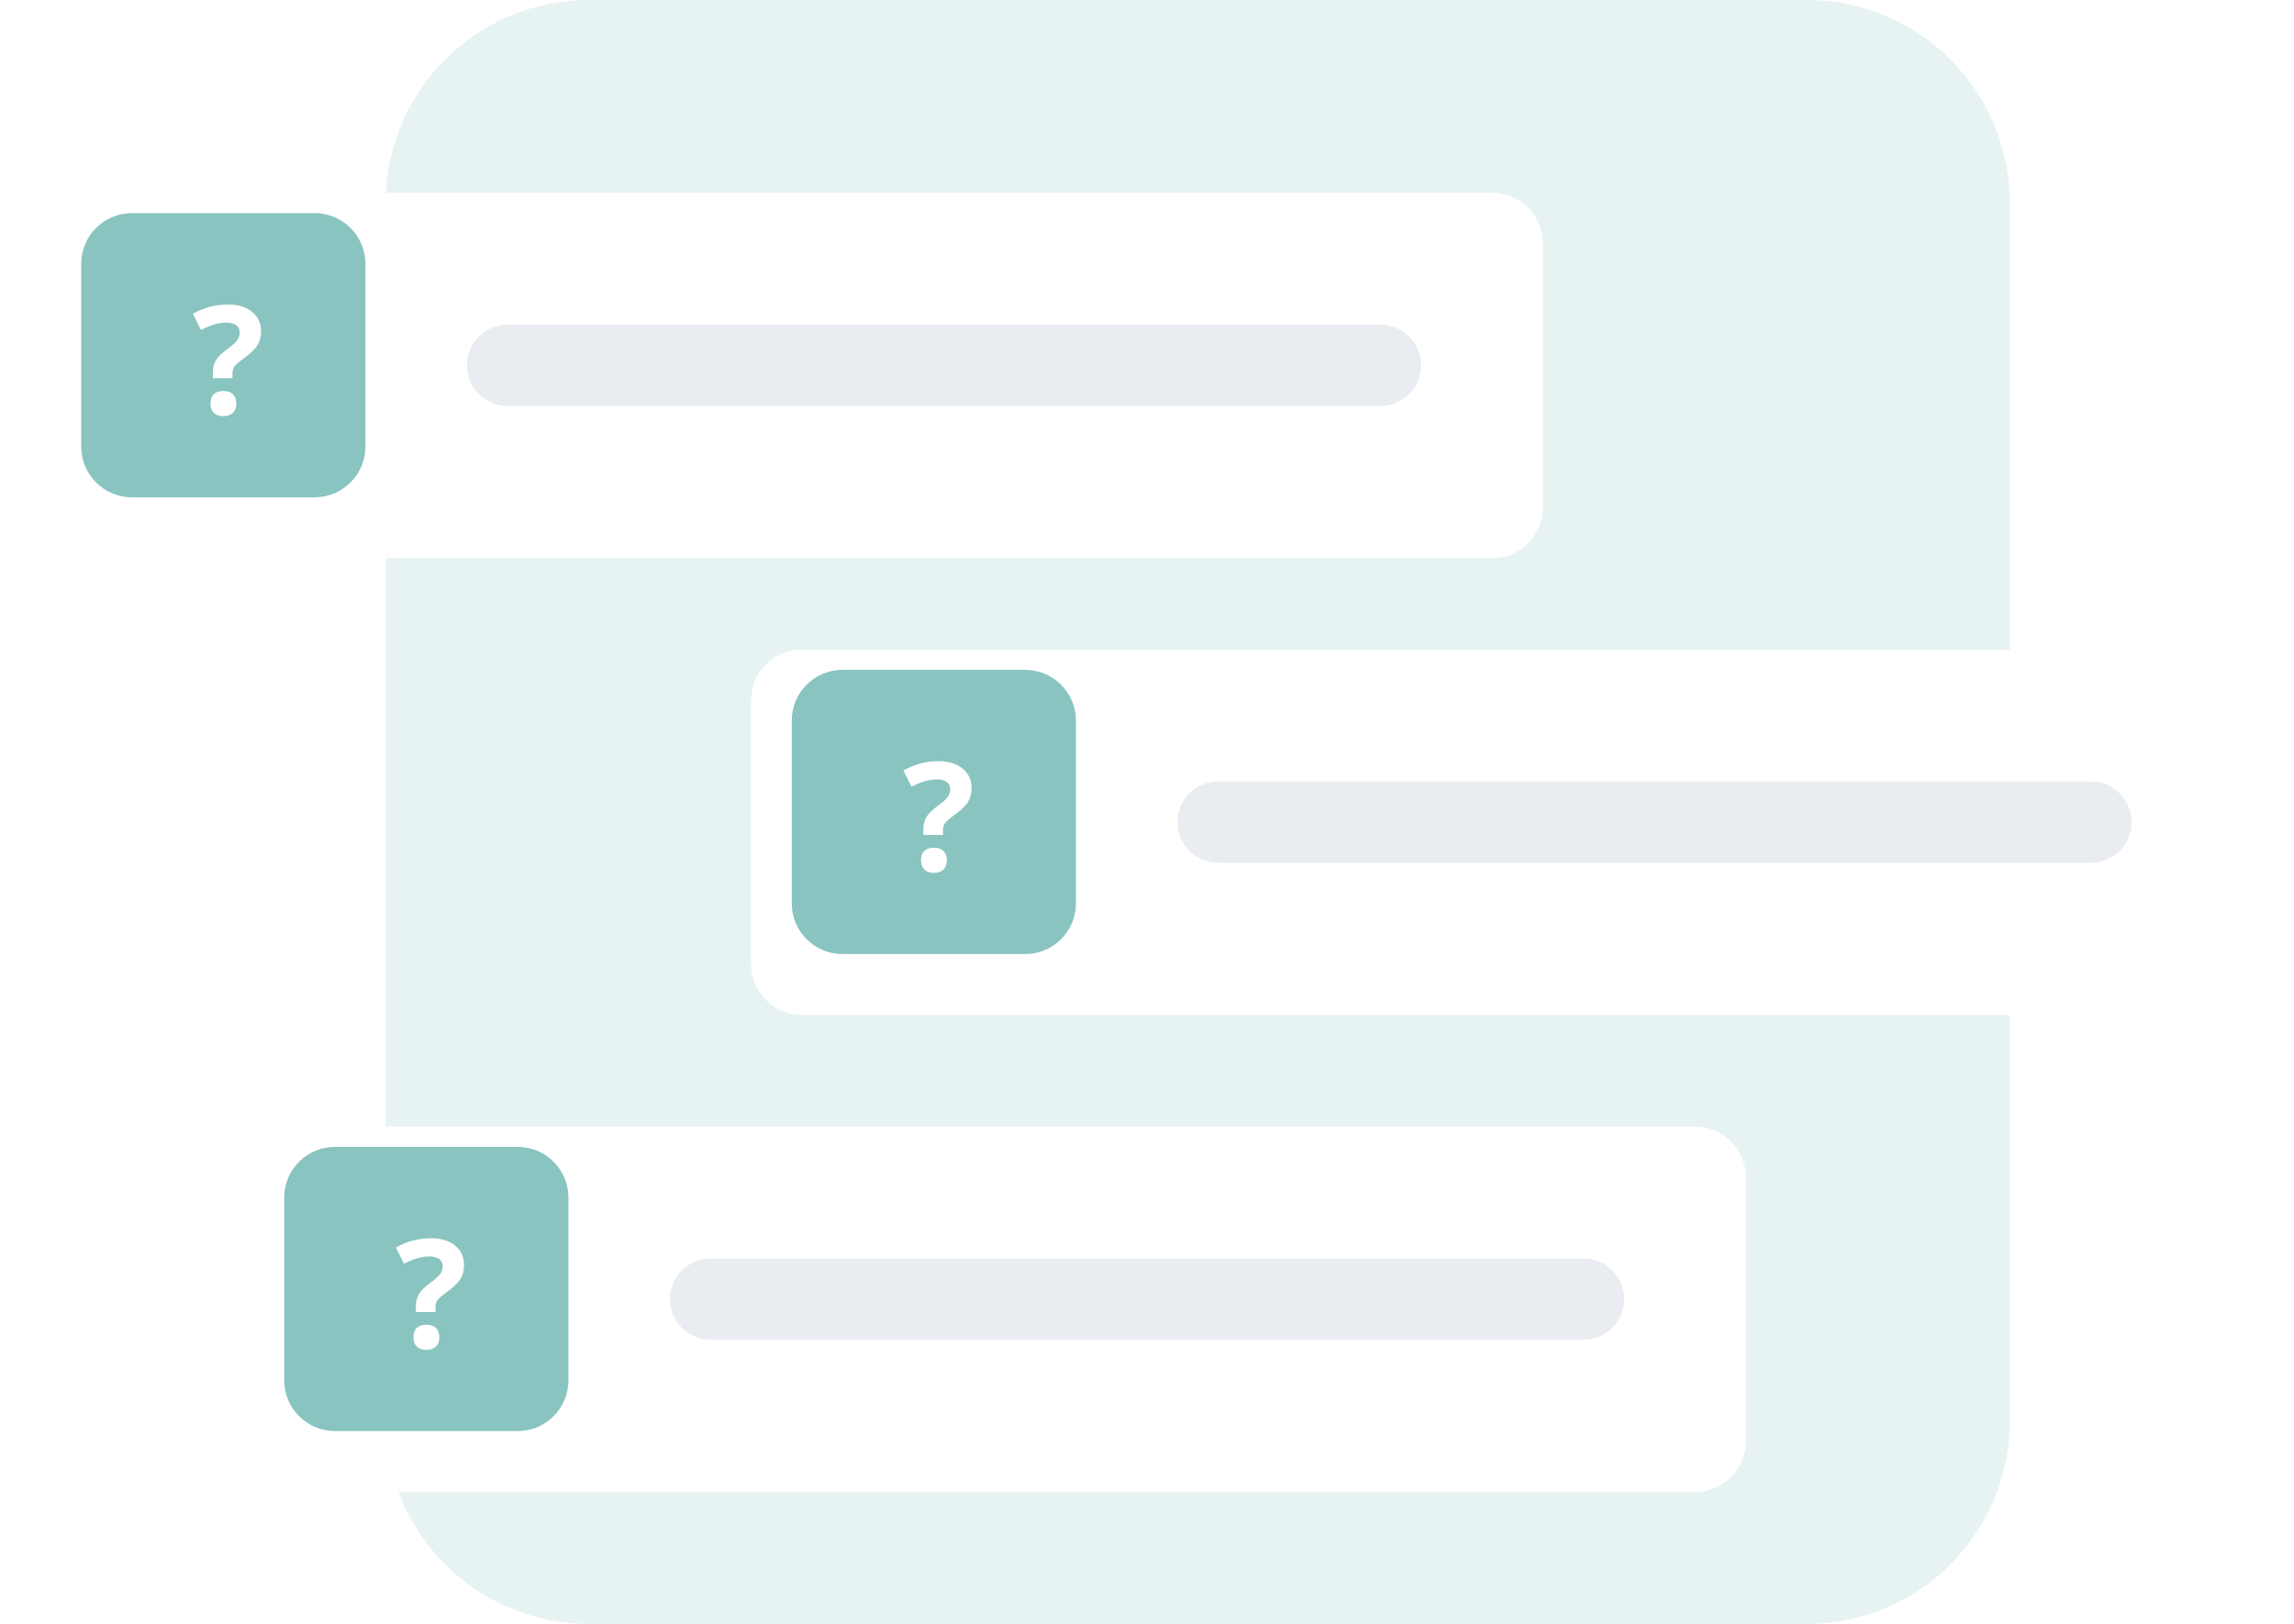
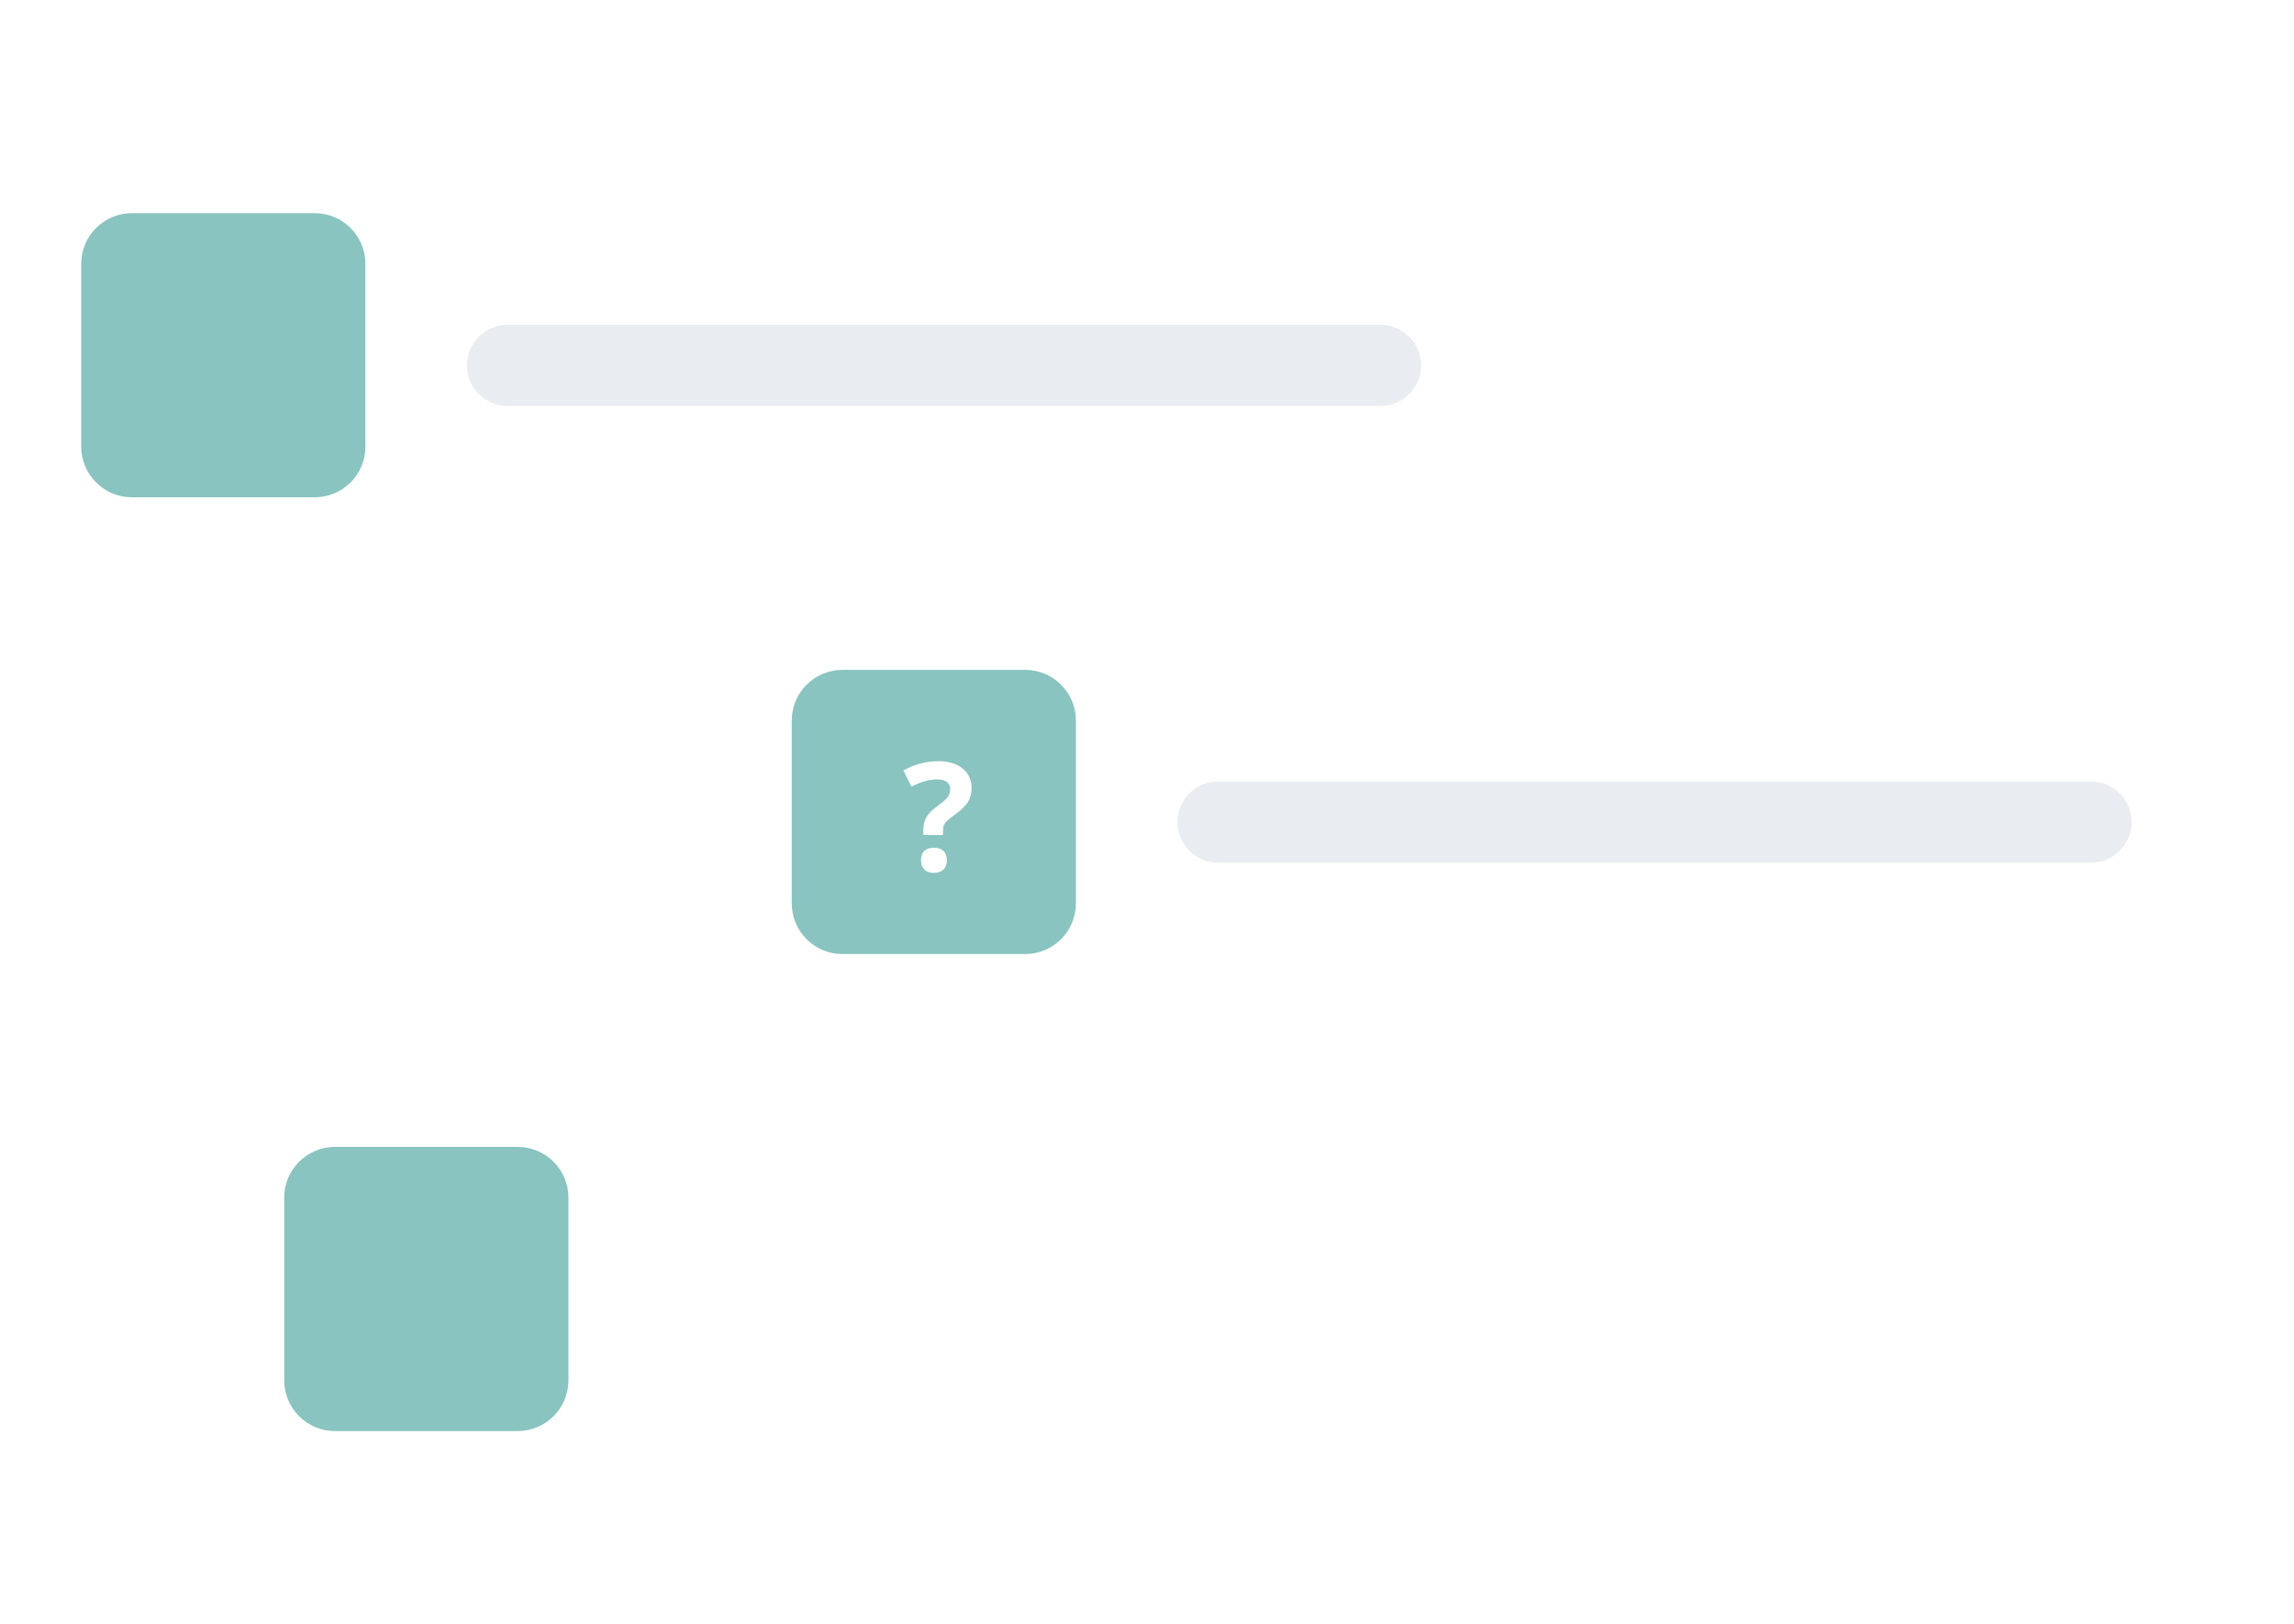
<svg xmlns="http://www.w3.org/2000/svg" fill="none" height="160" viewBox="0 0 226 160" width="226">
  <filter id="a" color-interpolation-filters="sRGB" filterUnits="userSpaceOnUse" height="44" width="156" x="20" y="107">
    <feFlood flood-opacity="0" result="BackgroundImageFix" />
    <feColorMatrix in="SourceAlpha" type="matrix" values="0 0 0 0 0 0 0 0 0 0 0 0 0 0 0 0 0 0 127 0" />
    <feOffset dy="2" />
    <feGaussianBlur stdDeviation="2" />
    <feColorMatrix type="matrix" values="0 0 0 0 0 0 0 0 0 0 0 0 0 0 0 0 0 0 0.1 0" />
    <feBlend in2="BackgroundImageFix" mode="normal" result="effect1_dropShadow" />
    <feBlend in="SourceGraphic" in2="effect1_dropShadow" mode="normal" result="shape" />
  </filter>
  <filter id="b" color-interpolation-filters="sRGB" filterUnits="userSpaceOnUse" height="44" width="156" x="70" y="60">
    <feFlood flood-opacity="0" result="BackgroundImageFix" />
    <feColorMatrix in="SourceAlpha" type="matrix" values="0 0 0 0 0 0 0 0 0 0 0 0 0 0 0 0 0 0 127 0" />
    <feOffset dy="2" />
    <feGaussianBlur stdDeviation="2" />
    <feColorMatrix type="matrix" values="0 0 0 0 0 0 0 0 0 0 0 0 0 0 0 0 0 0 0.1 0" />
    <feBlend in2="BackgroundImageFix" mode="normal" result="effect1_dropShadow" />
    <feBlend in="SourceGraphic" in2="effect1_dropShadow" mode="normal" result="shape" />
  </filter>
  <filter id="c" color-interpolation-filters="sRGB" filterUnits="userSpaceOnUse" height="44" width="156" x="0" y="15">
    <feFlood flood-opacity="0" result="BackgroundImageFix" />
    <feColorMatrix in="SourceAlpha" type="matrix" values="0 0 0 0 0 0 0 0 0 0 0 0 0 0 0 0 0 0 127 0" />
    <feOffset dy="2" />
    <feGaussianBlur stdDeviation="2" />
    <feColorMatrix type="matrix" values="0 0 0 0 0 0 0 0 0 0 0 0 0 0 0 0 0 0 0.1 0" />
    <feBlend in2="BackgroundImageFix" mode="normal" result="effect1_dropShadow" />
    <feBlend in="SourceGraphic" in2="effect1_dropShadow" mode="normal" result="shape" />
  </filter>
-   <path clip-rule="evenodd" d="m38 20c0-11.046 8.954-20 20-20h120c11.046 0 20 8.954 20 20v120c0 11.046-8.954 20-20 20h-120c-11.046 0-20-8.954-20-20z" fill="#89c4c0" fill-rule="evenodd" opacity=".2" />
  <g filter="url(#a)">
    <path clip-rule="evenodd" d="m24 114c0-2.761 2.239-5 5-5h138c2.761 0 5 2.239 5 5v26c0 2.761-2.239 5-5 5h-138c-2.761 0-5-2.239-5-5z" fill="#fff" fill-rule="evenodd" />
  </g>
  <path clip-rule="evenodd" d="m28 118c0-2.761 2.239-5 5-5h18c2.761 0 5 2.239 5 5v18c0 2.761-2.239 5-5 5h-18c-2.761 0-5-2.239-5-5z" fill="#89c4c0" fill-rule="evenodd" />
-   <path clip-rule="evenodd" d="m66 128c0-2.209 1.791-4 4-4h86c2.209 0 4 1.791 4 4s-1.791 4-4 4h-86c-2.209 0-4-1.791-4-4z" fill="#e9ecf0" fill-rule="evenodd" />
-   <path d="m40.967 129.27v-.539c0-.466.1-.872.299-1.216.199-.345.563-.712 1.093-1.1.51-.365.845-.661 1.005-.889.165-.228.248-.483.248-.765 0-.316-.117-.556-.35-.721s-.558-.248-.976-.248c-.728 0-1.559.238-2.491.714l-.794-1.595c1.083-.607 2.232-.911 3.446-.911 1 0 1.794.24 2.382.721.593.481.889 1.122.889 1.923 0 .535-.121.996-.364 1.384-.243.389-.704.826-1.384 1.312-.466.345-.762.607-.889.786-.121.18-.182.416-.182.707v.437zm-.233 2.492c0-.408.109-.717.328-.926.218-.208.537-.313.954-.313.403 0 .714.107.932.321.223.213.335.519.335.918 0 .383-.112.687-.335.91-.223.219-.534.328-.932.328-.408 0-.724-.107-.947-.321-.223-.218-.335-.524-.335-.917z" fill="#fff" />
  <g filter="url(#b)">
    <path clip-rule="evenodd" d="m74 67c0-2.761 2.239-5 5-5h138c2.761 0 5 2.239 5 5v26c0 2.761-2.239 5-5 5h-138c-2.761 0-5-2.239-5-5z" fill="#fff" fill-rule="evenodd" />
  </g>
  <path clip-rule="evenodd" d="m78 71c0-2.761 2.239-5 5-5h18c2.761 0 5 2.239 5 5v18c0 2.761-2.239 5-5 5h-18c-2.761 0-5-2.239-5-5z" fill="#89c4c0" fill-rule="evenodd" />
  <path clip-rule="evenodd" d="m116 81c0-2.209 1.791-4 4-4h86c2.209 0 4 1.791 4 4s-1.791 4-4 4h-86c-2.209 0-4-1.791-4-4z" fill="#e9ecf0" fill-rule="evenodd" />
  <path d="m90.967 82.27v-.539c0-.466.1-.872.299-1.216.199-.345.563-.712 1.093-1.1.51-.364.845-.66 1.005-.889.165-.228.248-.483.248-.765 0-.316-.117-.556-.35-.721-.233-.165-.558-.248-.976-.248-.728 0-1.559.238-2.491.714l-.794-1.595c1.083-.607 2.232-.911 3.446-.911 1 0 1.794.24 2.382.721.593.481.889 1.122.889 1.923 0 .534-.121.996-.364 1.384s-.704.826-1.384 1.311c-.466.345-.762.607-.889.787-.121.18-.182.415-.182.707v.437zm-.233 2.491c0-.408.109-.716.328-.925.218-.209.537-.313.954-.313.403 0 .714.107.932.321.223.214.335.52.335.918 0 .384-.112.687-.335.911-.223.218-.534.328-.932.328-.408 0-.724-.107-.947-.321-.223-.219-.335-.524-.335-.918z" fill="#fff" />
  <g filter="url(#c)">
-     <path clip-rule="evenodd" d="m4 22c0-2.761 2.239-5 5-5h138c2.761 0 5 2.239 5 5v26c0 2.761-2.239 5-5 5h-138c-2.761 0-5-2.239-5-5z" fill="#fff" fill-rule="evenodd" />
-   </g>
+     </g>
  <path clip-rule="evenodd" d="m8 26c0-2.761 2.239-5 5-5h18c2.761 0 5 2.239 5 5v18c0 2.761-2.239 5-5 5h-18c-2.761 0-5-2.239-5-5z" fill="#89c4c0" fill-rule="evenodd" />
  <path clip-rule="evenodd" d="m46 36c0-2.209 1.791-4 4-4h86c2.209 0 4 1.791 4 4s-1.791 4-4 4h-86c-2.209 0-4-1.791-4-4z" fill="#e9ecf0" fill-rule="evenodd" />
-   <path d="m20.967 37.27v-.539c0-.466.1-.872.299-1.216.199-.345.563-.712 1.093-1.1.51-.364.845-.66 1.005-.889.165-.228.248-.483.248-.765 0-.316-.117-.556-.35-.721-.233-.165-.558-.248-.976-.248-.728 0-1.559.238-2.491.714l-.794-1.595c1.083-.607 2.232-.911 3.446-.911 1 0 1.794.24 2.382.721.593.481.889 1.122.889 1.923 0 .534-.121.996-.364 1.384s-.704.826-1.384 1.311c-.466.345-.762.607-.889.787-.121.18-.182.415-.182.707v.437zm-.233 2.491c0-.408.109-.716.328-.925.218-.209.537-.313.954-.313.403 0 .714.107.932.321.223.214.335.52.335.918 0 .384-.112.687-.335.911-.223.218-.534.328-.932.328-.408 0-.724-.107-.947-.321-.223-.219-.335-.524-.335-.918z" fill="#fff" />
</svg>